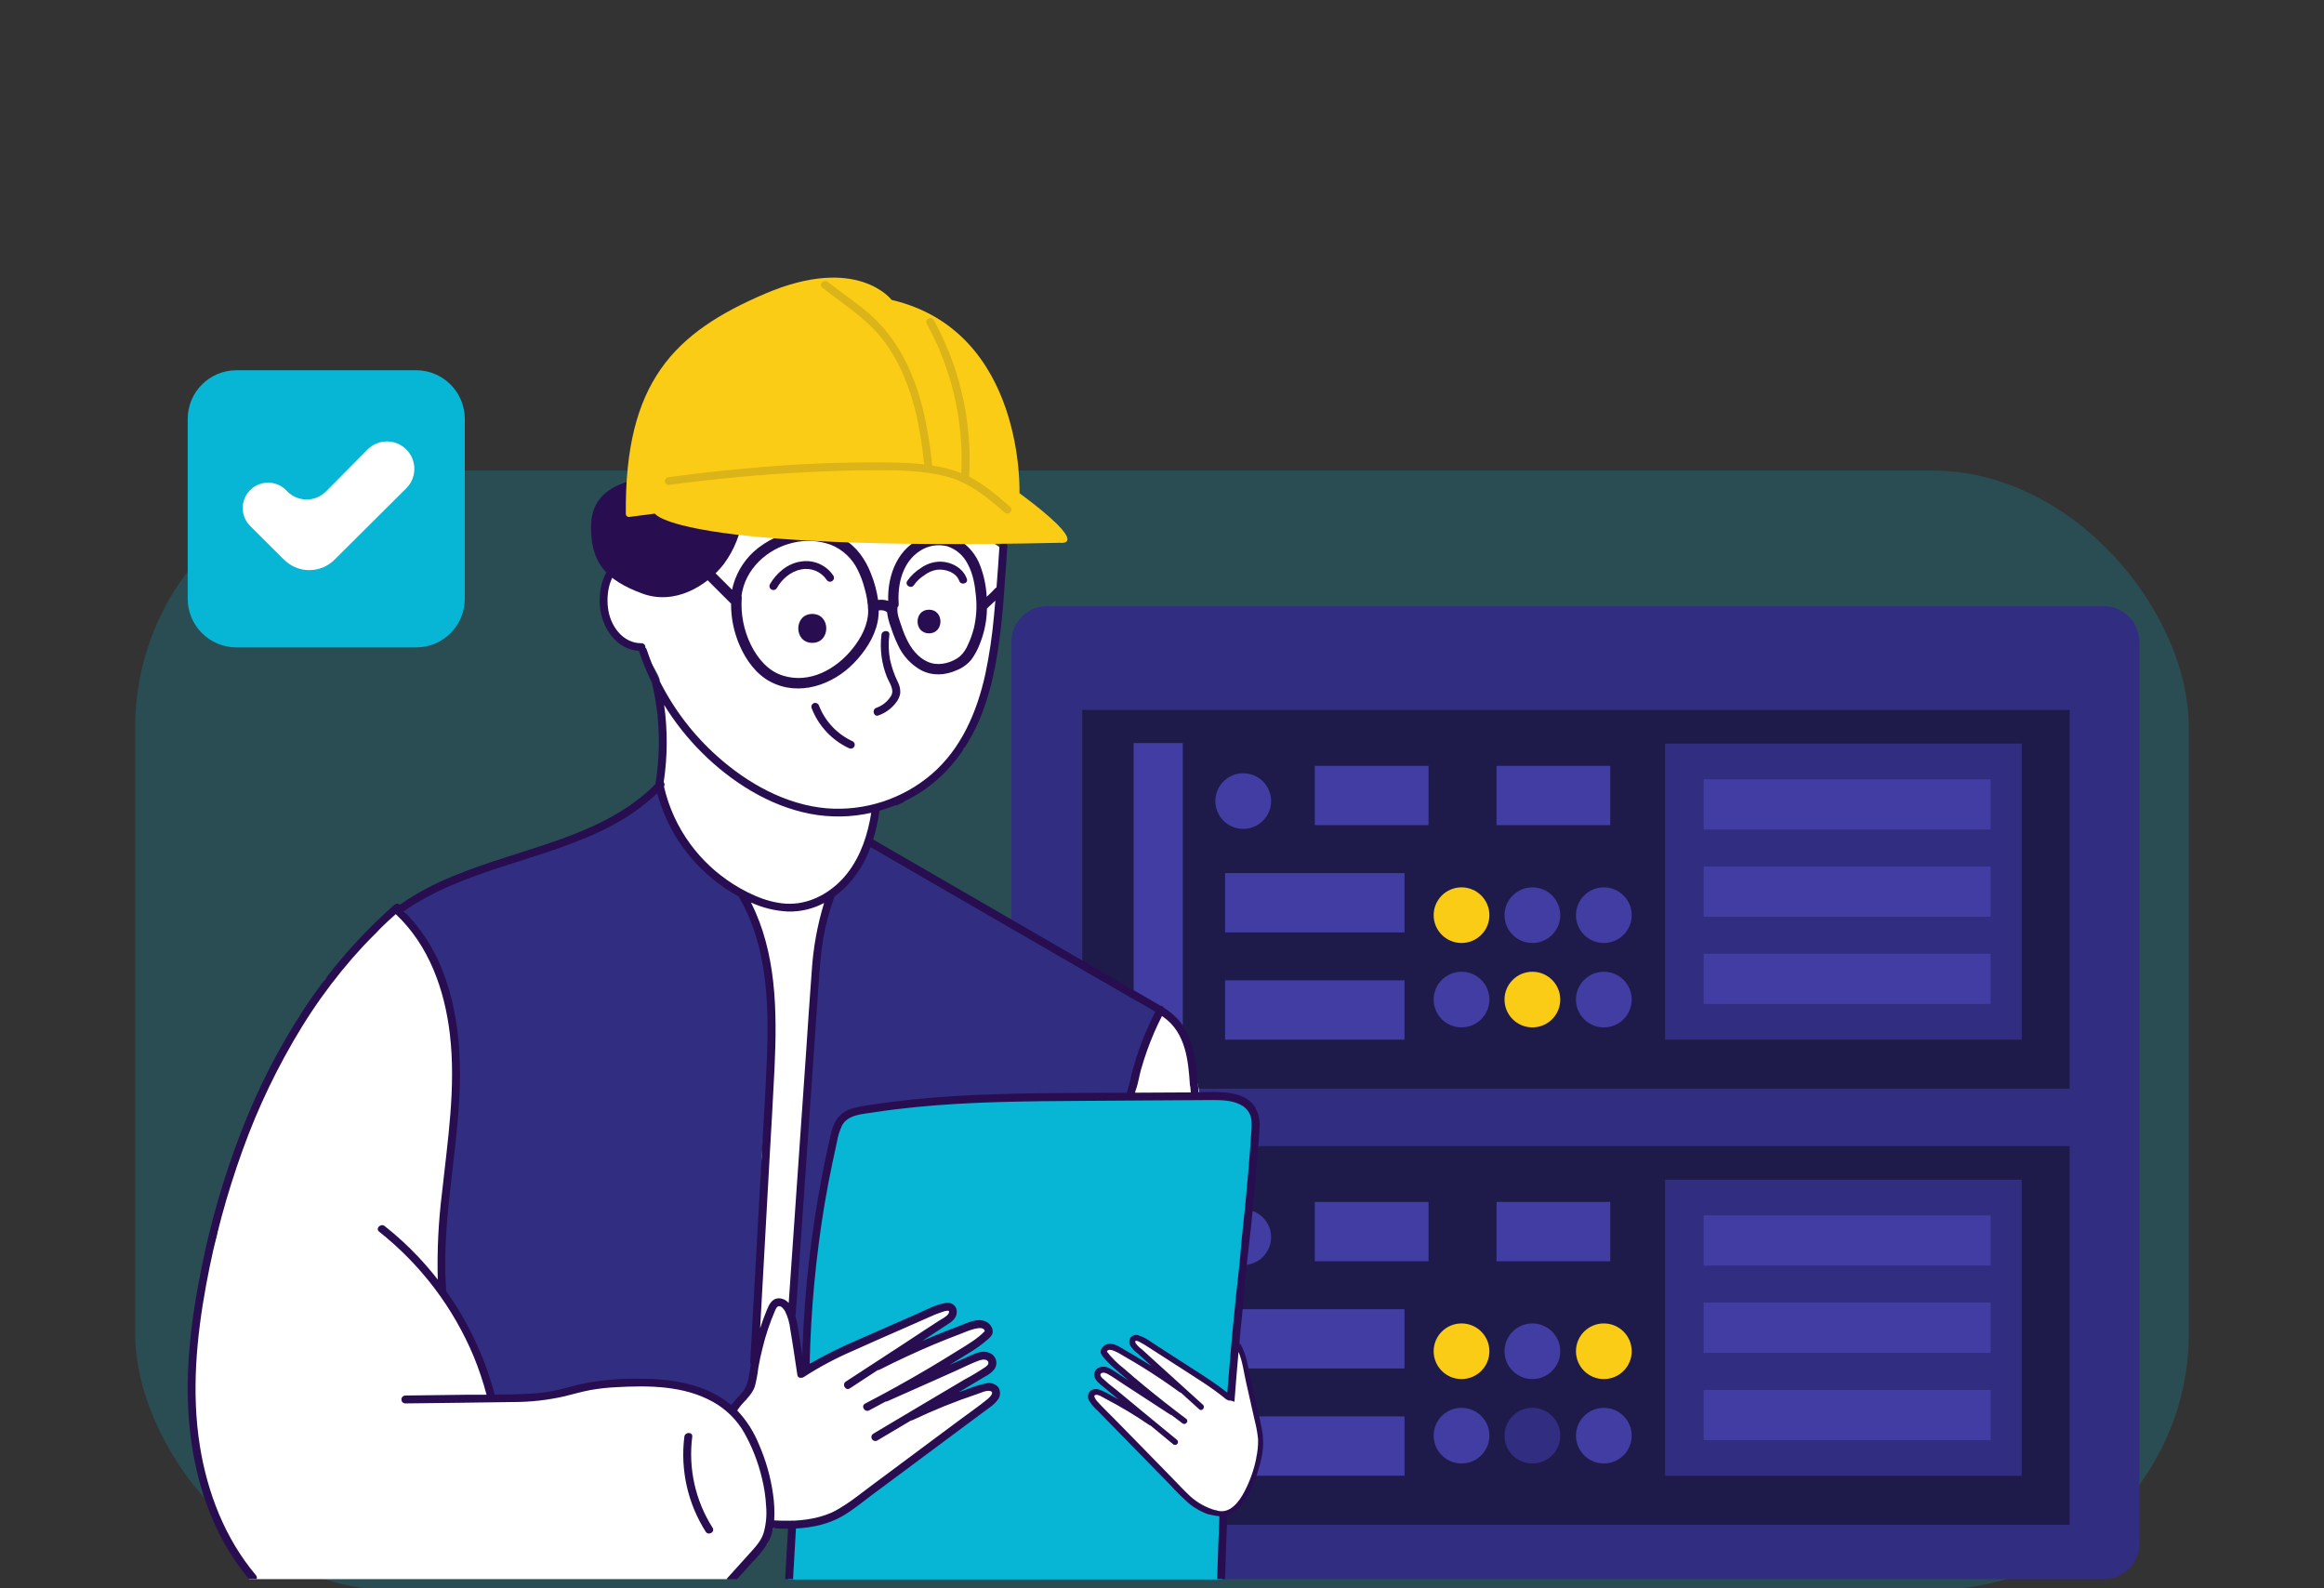
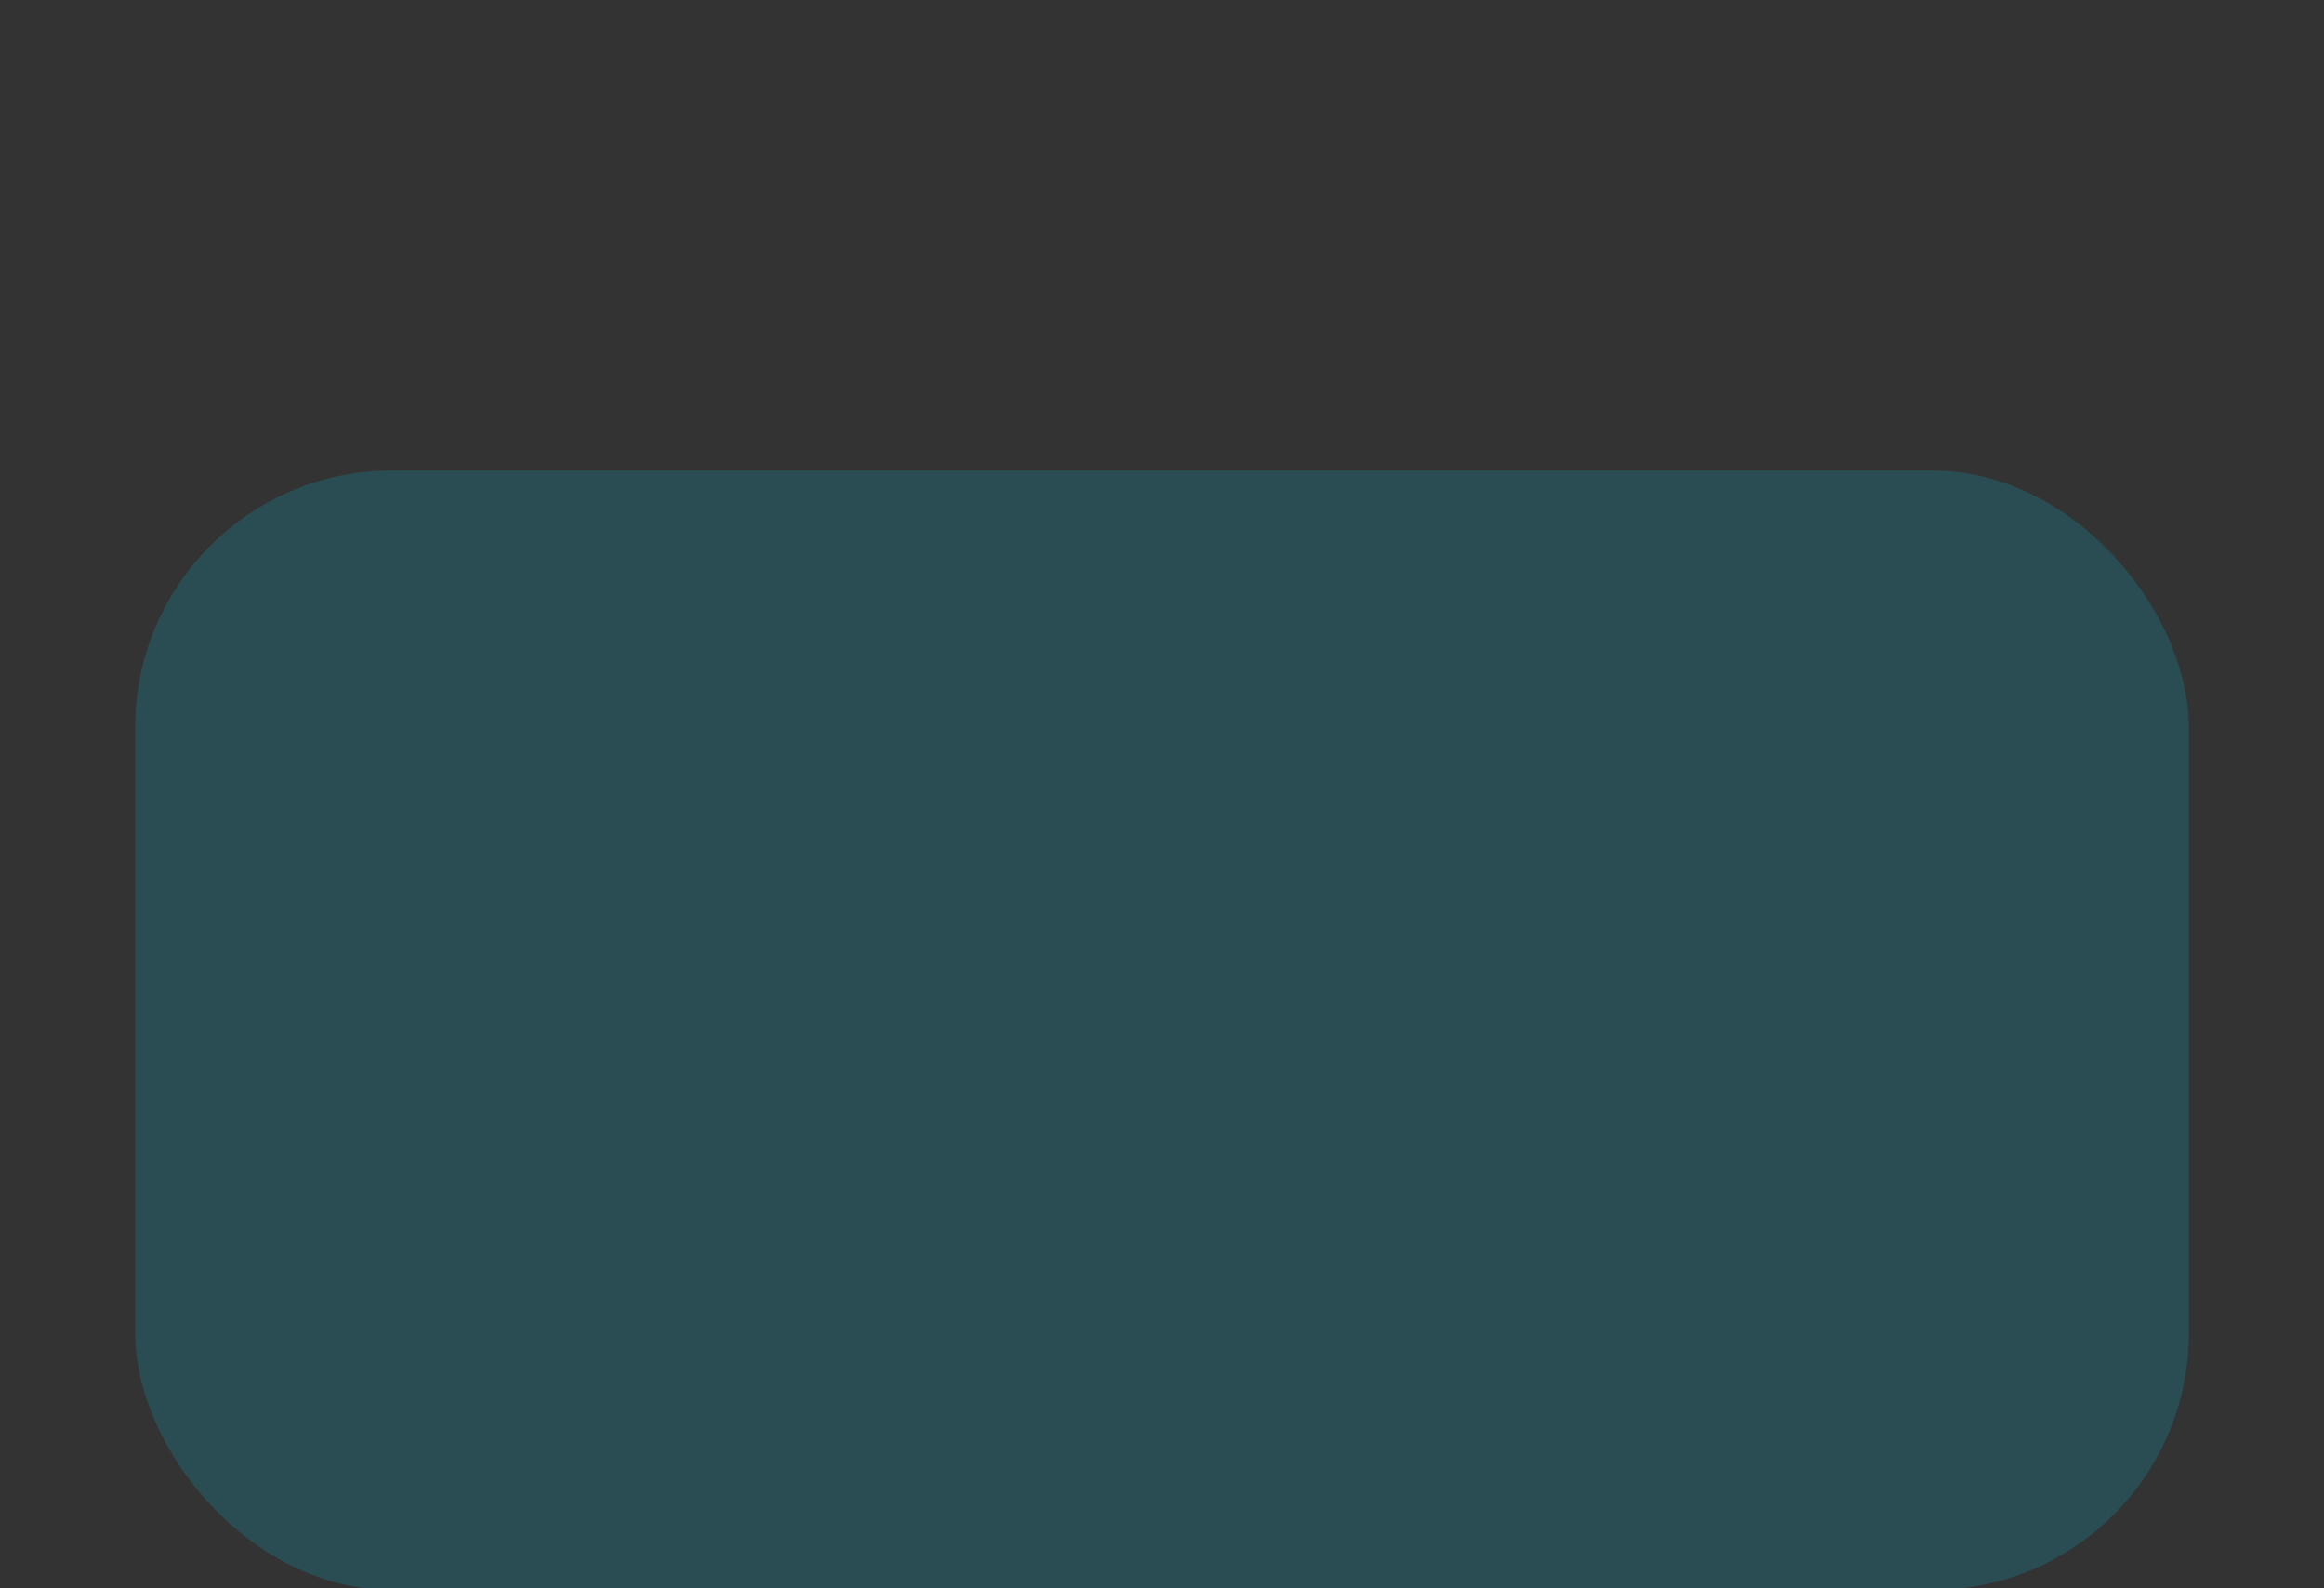
<svg xmlns="http://www.w3.org/2000/svg" width="240" height="164" viewBox="0 0 240 164" fill="none">
  <rect x="0" y="0" width="240" height="164" fill="#333333" stroke="none" />
  <rect x="13.961" y="48.585" width="212.079" height="115.583" rx="26.51" fill="#06B6D4" fill-opacity="0.2" />
  <g clip-path="url(#clip0_765_706)">
    <path d="M217.249 62.586H108.135C106.095 62.586 104.442 64.239 104.442 66.278V159.362C104.442 161.401 106.095 163.054 108.135 163.054H217.249C219.288 163.054 220.941 161.401 220.941 159.362V66.278C220.941 64.239 219.288 62.586 217.249 62.586Z" fill="#312E81" />
    <path d="M213.74 73.305H111.76V112.412H213.74V73.305Z" fill="#1E1B4B" />
    <path d="M122.147 76.723H117.071V108.999H122.147V76.723Z" fill="#413DA2" />
    <path d="M145.045 90.151H126.514V96.277H145.045V90.151Z" fill="#413DA2" />
-     <path d="M208.783 76.78H171.956V107.349H208.783V76.78Z" fill="#312E81" />
    <path d="M145.045 101.224H126.514V107.349H145.045V101.224Z" fill="#413DA2" />
    <path d="M147.524 79.077H135.78V85.202H147.524V79.077Z" fill="#413DA2" />
    <path d="M166.292 79.077H154.548V85.202H166.292V79.077Z" fill="#413DA2" />
    <path d="M128.388 85.587C129.978 85.587 131.267 84.301 131.267 82.715C131.267 81.128 129.978 79.842 128.388 79.842C126.799 79.842 125.51 81.128 125.51 82.715C125.51 84.301 126.799 85.587 128.388 85.587Z" fill="#413DA2" />
    <path d="M158.251 97.368C159.84 97.368 161.129 96.082 161.129 94.495C161.129 92.909 159.84 91.623 158.251 91.623C156.661 91.623 155.372 92.909 155.372 94.495C155.372 96.082 156.661 97.368 158.251 97.368Z" fill="#413DA2" />
    <path d="M158.251 106.083C159.84 106.083 161.129 104.797 161.129 103.211C161.129 101.624 159.84 100.338 158.251 100.338C156.661 100.338 155.372 101.624 155.372 103.211C155.372 104.797 156.661 106.083 158.251 106.083Z" fill="#FACC15" />
    <path d="M150.932 106.083C152.522 106.083 153.811 104.797 153.811 103.211C153.811 101.624 152.522 100.338 150.932 100.338C149.343 100.338 148.054 101.624 148.054 103.211C148.054 104.797 149.343 106.083 150.932 106.083Z" fill="#413DA2" />
    <path d="M150.932 97.368C152.522 97.368 153.811 96.082 153.811 94.495C153.811 92.909 152.522 91.623 150.932 91.623C149.343 91.623 148.054 92.909 148.054 94.495C148.054 96.082 149.343 97.368 150.932 97.368Z" fill="#FACC15" />
    <path d="M165.629 106.083C167.218 106.083 168.507 104.797 168.507 103.211C168.507 101.624 167.218 100.338 165.629 100.338C164.039 100.338 162.75 101.624 162.75 103.211C162.75 104.797 164.039 106.083 165.629 106.083Z" fill="#413DA2" />
    <path d="M165.629 97.368C167.218 97.368 168.507 96.082 168.507 94.495C168.507 92.909 167.218 91.623 165.629 91.623C164.039 91.623 162.75 92.909 162.75 94.495C162.75 96.082 164.039 97.368 165.629 97.368Z" fill="#413DA2" />
    <path d="M205.568 80.461H175.942V85.644H205.568V80.461Z" fill="#413DA2" />
    <path d="M205.568 89.473H175.942V94.656H205.568V89.473Z" fill="#413DA2" />
    <path d="M205.568 98.484H175.942V103.667H205.568V98.484Z" fill="#413DA2" />
    <path d="M213.74 118.334H111.76V157.442H213.74V118.334Z" fill="#1E1B4B" />
    <path d="M122.147 121.749H117.071V154.026H122.147V121.749Z" fill="#ECE186" />
    <path d="M145.045 135.178H126.514V141.303H145.045V135.178Z" fill="#413DA2" />
    <path d="M208.783 121.809H171.956V152.378H208.783V121.809Z" fill="#312E81" />
    <path d="M145.047 146.249H126.515V152.374H145.047V146.249Z" fill="#413DA2" />
    <path d="M147.524 124.106H135.78V130.232H147.524V124.106Z" fill="#413DA2" />
-     <path d="M166.292 124.106H154.548V130.232H166.292V124.106Z" fill="#413DA2" />
    <path d="M128.388 130.617C129.978 130.617 131.266 129.331 131.266 127.744C131.266 126.158 129.978 124.872 128.388 124.872C126.798 124.872 125.51 126.158 125.51 127.744C125.51 129.331 126.798 130.617 128.388 130.617Z" fill="#413DA2" />
    <path d="M158.251 142.395C159.84 142.395 161.129 141.109 161.129 139.522C161.129 137.936 159.84 136.65 158.251 136.65C156.661 136.65 155.372 137.936 155.372 139.522C155.372 141.109 156.661 142.395 158.251 142.395Z" fill="#413DA2" />
    <path d="M158.252 151.109C159.841 151.109 161.13 149.823 161.13 148.237C161.13 146.65 159.841 145.364 158.252 145.364C156.662 145.364 155.374 146.65 155.374 148.237C155.374 149.823 156.662 151.109 158.252 151.109Z" fill="#312E81" />
    <path d="M150.934 151.109C152.523 151.109 153.812 149.823 153.812 148.237C153.812 146.65 152.523 145.364 150.934 145.364C149.344 145.364 148.055 146.65 148.055 148.237C148.055 149.823 149.344 151.109 150.934 151.109Z" fill="#413DA2" />
    <path d="M150.932 142.395C152.522 142.395 153.811 141.109 153.811 139.522C153.811 137.936 152.522 136.65 150.932 136.65C149.343 136.65 148.054 137.936 148.054 139.522C148.054 141.109 149.343 142.395 150.932 142.395Z" fill="#FACC15" />
    <path d="M165.63 151.109C167.219 151.109 168.508 149.823 168.508 148.237C168.508 146.65 167.219 145.364 165.63 145.364C164.04 145.364 162.751 146.65 162.751 148.237C162.751 149.823 164.04 151.109 165.63 151.109Z" fill="#413DA2" />
    <path d="M165.629 142.395C167.218 142.395 168.507 141.109 168.507 139.522C168.507 137.936 167.218 136.65 165.629 136.65C164.039 136.65 162.75 137.936 162.75 139.522C162.75 141.109 164.039 142.395 165.629 142.395Z" fill="#FACC15" />
    <path d="M205.568 125.491H175.942V130.674H205.568V125.491Z" fill="#413DA2" />
    <path d="M205.568 134.502H175.942V139.685H205.568V134.502Z" fill="#413DA2" />
    <path d="M205.568 143.514H175.942V148.697H205.568V143.514Z" fill="#413DA2" />
    <path d="M68.505 81.287L63.679 84.976L50.37 89.991L44.105 91.704L41.722 94.088L44.532 98.633L46.429 104.147L47.209 109.216L47.043 115.51L45.925 125.48L45.479 132.718L48.439 138.064L50.447 143.578L50.836 144.246H56.976L60.882 143.079L66.857 142.37L70.984 143.413L74.218 144.58L75.725 145.416L76.629 143.809L77.79 142.243L78.07 138.623L78.459 131.437L79.743 104.538L78.682 97.243L76.843 92.676L75.614 91.783L70.76 87.273L68.502 82.65L68.505 81.287Z" fill="#312E81" />
    <path d="M89.733 86.939L87.249 91.061L85.519 92.731L84.235 100.194L83.707 109.097L83.119 115.448L81.892 135.113L82.254 138.678L82.981 141.018L83.372 140.404L84.376 127.315L85.812 119.352L86.732 115.182L90.426 114.014L103.18 113.352L116.741 113.338L118.338 107.767L119.644 104.148L89.733 86.939Z" fill="#312E81" />
    <path d="M129.721 114.494V118.07L128.824 125.401C128.824 125.401 128.377 127.736 128.184 129.237L128.405 129.634L127.066 144.129L119.642 139.242L117.629 137.901L116.938 138.308V139.001L119.639 141.444C119.558 141.412 118.279 140.871 118.244 140.871C118.208 140.871 115.714 139.305 115.714 139.305L114.824 139.077L114.081 139.242L113.964 139.785L115.379 141.045L117.471 142.946C117.266 142.973 117.057 142.966 116.854 142.924C116.674 142.851 114.593 141.691 114.593 141.691C114.593 141.691 113.924 141.327 113.798 141.368C113.673 141.409 113.254 142.014 113.254 142.014L114.027 142.851L116.628 145.335C116.511 145.275 114.623 144.333 114.582 144.303C114.541 144.273 113.181 143.801 113.181 143.801C113.045 143.859 112.915 143.929 112.792 144.01C112.773 144.051 112.656 144.553 112.773 144.689C112.89 144.824 117.708 149.657 117.708 149.657L122.226 154.305C122.226 154.305 124.71 156.043 124.795 156.081C124.879 156.119 126.217 156.507 126.217 156.507V163.089H81.395L81.523 161.731L81.893 157.83L84.096 157.064L87.723 155.693L101.954 144.944L102.791 143.497L102.457 142.878L98.996 144.235H98.104L98.327 143.714L102.457 141.023L102.386 140.209L101.633 140.111C101.633 140.111 99.889 140.695 99.848 140.695C99.807 140.695 97.712 141.585 97.712 141.585C97.712 141.585 97.35 141.224 97.462 141.042C97.574 140.86 98.64 139.552 98.754 139.587C98.869 139.622 99.415 139.622 100.251 138.995C101.086 138.368 101.913 137.784 101.913 137.716C101.913 137.648 101.785 136.951 101.785 136.951L101.116 136.742L98.689 137.271C98.331 137.538 97.916 137.718 97.476 137.798C96.589 138.069 95.718 138.39 94.867 138.759V138.411L96.945 136.742L97.993 136.044L98.439 135.308C98.439 135.308 98.311 134.855 97.963 134.879C97.365 135.011 96.778 135.187 96.205 135.403L92.802 136.894L83.204 141.393L84.083 130.823L85.127 122.721L86.216 116.789L87.472 114.951L97.19 113.351L115.774 113.169H127.325L129.721 114.494Z" fill="#06B6D4" />
    <path d="M25.707 163.054H75.091L79.254 159.394L79.833 157.8L84.542 157.043L93.52 151.612L101.499 145.43L102.448 144.059L102.783 143.481H101.499L98.409 144.043L98.702 143.247L101.254 142.08L102.125 141.284L102.029 139.927L100.669 140L96.703 142.007C96.703 142.007 96.64 140.961 96.904 140.869C97.168 140.777 99.184 139.636 99.184 139.636C99.184 139.636 100.68 138.789 100.879 138.653C101.077 138.518 101.57 138.195 101.695 137.964C101.801 137.728 101.871 137.479 101.904 137.223C101.904 137.138 101.79 136.815 101.676 136.815C101.562 136.815 100.044 136.921 100.044 136.921C100.044 136.921 96.727 137.975 96.676 138.007C96.624 138.04 94.227 139.05 94.322 138.884C94.705 138.371 95.136 137.895 95.609 137.464C95.808 137.358 97.69 136.525 97.69 136.525C97.69 136.525 98.569 135.479 98.466 135.355C98.362 135.23 98.139 135.01 98.047 135.021C97.954 135.032 96.352 135.439 96.194 135.52C96.036 135.602 88.367 138.914 88.367 138.914L83.805 141.14C83.805 141.14 82.79 141.14 82.79 140.804C82.79 140.467 81.898 135.792 81.898 135.792L84.251 101.112L85.13 94.178L85.799 92.465C85.799 92.465 88.171 90.293 88.56 89.459C88.95 88.626 90.31 86.674 90.217 86.06C90.125 85.446 89.752 83.554 90.217 83.443C90.682 83.331 95.258 81.292 95.258 81.292L99.548 77.304C99.548 77.304 101.676 71.518 101.787 71.073C101.899 70.627 103.041 63.397 103.041 63.397C103.041 63.397 103.265 59.306 103.572 58.931C103.879 58.556 103.939 57.085 103.572 56.759C103.205 56.433 98.202 53.083 96.771 52.914C95.34 52.746 85.617 51.467 85.617 51.467C85.617 51.467 67.039 53.153 65.972 55.309C64.906 57.465 62.809 59.3 62.809 59.3L62.444 63.397C62.444 63.397 63.951 66.484 64.174 66.384C64.397 66.283 66.016 66.84 66.185 66.951C66.353 67.063 68.249 69.851 68.111 70.266C67.972 70.682 67.839 73.419 67.866 73.584C67.893 73.75 68.502 75.832 68.502 75.832C68.502 75.832 68.657 79.174 68.502 79.424C68.347 79.674 68.263 82.099 68.263 82.099L70.76 87.265L75.083 91.485L76.634 92.362L78.182 95.158L79.52 101.424L79.743 107.251L78.655 119.504C78.655 119.504 78.424 129.007 78.424 129.496C78.424 129.984 78.299 137.858 78.299 138.314C78.299 138.77 77.921 141.442 77.921 141.442L77.058 144.504L75.717 145.417L71.811 143.579L68.799 142.702L63.774 142.786C63.774 142.786 59.34 143.329 59.171 143.454C59.003 143.579 52.977 144.415 52.977 144.415L50.55 144.206L48.717 139.123L45.283 132.718L45.773 132.064L45.716 125.157L46.834 117.082L47.106 107.273L45.71 101.376C45.71 101.376 44.595 98.593 44.372 98.202C44.149 97.811 41.73 94.102 41.73 94.102L40.8 94.026L38.798 96.369L33.577 101.112L29.632 107.878L25.707 116.067L23.326 122.227L22.377 127.638L20.981 132.162L19.809 139.791V147.589L21.762 155.107L23.549 159.006L25.78 162.855L25.707 163.054Z" fill="white" />
    <path d="M127.659 138.816L128.581 140.655L129.732 145.987L130.143 149.288L129.928 151.189L128.747 153.744L127.659 155.777C127.659 155.777 126.182 156.459 126.043 156.459C125.904 156.459 122.681 154.968 122.681 154.968L118.48 150.317C118.48 150.317 113.962 145.702 113.877 145.639C113.793 145.577 112.718 144.401 112.718 144.282C112.797 144.041 112.896 143.808 113.015 143.584C113.527 143.771 114.029 143.985 114.519 144.225C114.601 144.323 116.666 145.582 116.666 145.582L115.822 144.282C115.822 144.282 114.008 142.653 113.967 142.609C113.926 142.566 113.183 141.928 113.339 141.732C113.494 141.537 114.155 141.371 114.155 141.371C114.571 141.597 114.963 141.862 115.327 142.164C115.58 142.436 117.517 143.432 117.517 143.432L118.118 143.459L115.942 141.496C115.942 141.496 114.476 139.992 114.337 139.867C114.192 139.694 114.07 139.502 113.975 139.297C113.975 139.297 113.975 138.936 114.476 139.074C115.028 139.274 115.569 139.506 116.094 139.769C116.094 139.769 119.122 141.762 119.359 141.803C119.596 141.844 120.657 142.026 120.406 141.803C120.156 141.58 119.024 140.424 118.703 140.201C118.382 139.979 117.561 139.56 117.392 139.283C117.223 139.007 116.891 138.526 116.932 138.439C116.973 138.352 116.891 138.347 117.098 138.314C117.305 138.282 117.852 138.474 118.333 138.67C118.815 138.865 122.36 141.162 122.36 141.162L127.172 144.225L127.534 139.756L127.659 138.816Z" fill="white" />
    <path d="M120.26 104.272C120.26 104.272 121.416 105.901 121.584 106.07C121.753 106.238 122.001 106.32 122.629 108.074C123.082 109.432 123.455 110.817 123.744 112.219C123.744 112.219 124.017 113.213 123.701 113.17C123.385 113.126 116.603 113.17 116.603 113.17L118.82 106.111L120.26 104.272Z" fill="white" />
    <path d="M73.588 157.744C71.813 154.953 71.07 151.63 71.488 148.35C71.553 147.832 70.737 147.834 70.672 148.35C70.246 151.779 71.028 155.249 72.883 158.165C73.164 158.594 73.871 158.187 73.588 157.744Z" fill="#280E51" />
    <path d="M87.668 77.252C87.761 77.299 87.868 77.311 87.968 77.284C88.069 77.257 88.156 77.193 88.212 77.105C88.267 77.012 88.282 76.902 88.255 76.797C88.228 76.693 88.161 76.604 88.068 76.549C86.473 75.821 85.224 74.504 84.583 72.875C84.551 72.773 84.482 72.686 84.388 72.633C84.294 72.58 84.184 72.565 84.08 72.59C83.978 72.622 83.892 72.692 83.842 72.786C83.791 72.88 83.779 72.99 83.808 73.093C84.505 74.926 85.889 76.418 87.668 77.252Z" fill="#280E51" />
    <path d="M90.495 73.09C90.005 73.266 90.223 74.054 90.71 73.874C91.419 73.625 92.041 73.178 92.503 72.585C92.743 72.301 92.903 71.959 92.968 71.594C92.997 71.184 92.909 70.775 92.715 70.413C92.354 69.676 92.085 68.898 91.912 68.097C91.758 67.255 91.735 66.394 91.844 65.545C91.907 65.026 91.091 65.031 91.028 65.545C90.849 67.004 91.036 68.484 91.572 69.853C91.809 70.451 92.388 71.181 92.037 71.825C91.688 72.413 91.142 72.861 90.495 73.09Z" fill="#280E51" />
    <path d="M96.855 58.003C96.229 58.054 95.628 58.273 95.117 58.638C94.551 58.987 94.063 59.45 93.683 59.996C93.411 60.441 94.113 60.851 94.388 60.406C94.673 60.003 95.036 59.66 95.454 59.398C95.837 59.099 96.29 58.902 96.771 58.828C97.628 58.728 98.749 59.1 99.062 59.982C99.236 60.474 100.025 60.254 99.848 59.765C99.421 58.568 98.082 57.913 96.855 58.003Z" fill="#280E51" />
    <path d="M82.722 57.978C81.34 58.171 80.195 59.148 79.51 60.324C79.46 60.417 79.448 60.525 79.477 60.627C79.505 60.728 79.572 60.815 79.664 60.868C79.755 60.921 79.863 60.937 79.966 60.912C80.069 60.887 80.158 60.823 80.214 60.734C80.758 59.786 81.656 58.988 82.766 58.79C83.259 58.694 83.77 58.746 84.234 58.94C84.697 59.133 85.093 59.459 85.372 59.876C85.429 59.965 85.517 60.029 85.62 60.054C85.723 60.079 85.831 60.063 85.922 60.01C86.014 59.957 86.081 59.87 86.11 59.769C86.138 59.667 86.127 59.559 86.077 59.466C85.722 58.92 85.216 58.489 84.621 58.225C84.025 57.961 83.366 57.875 82.722 57.978Z" fill="#280E51" />
-     <path d="M95.938 62.952C94.363 62.952 94.36 65.395 95.938 65.395C97.516 65.395 97.516 62.952 95.938 62.952Z" fill="#280E51" />
+     <path d="M95.938 62.952C97.516 65.395 97.516 62.952 95.938 62.952Z" fill="#280E51" />
    <path d="M83.884 63.392C81.958 63.392 81.955 66.378 83.884 66.378C85.813 66.378 85.813 63.392 83.884 63.392Z" fill="#280E51" />
    <path d="M130.339 147.711C130.067 146.261 129.71 144.822 129.395 143.383C129.213 142.568 129.032 141.754 128.851 140.939C128.723 140.22 128.49 139.524 128.16 138.873C128.143 138.84 128.12 138.811 128.091 138.788C128.061 138.765 128.027 138.75 127.991 138.743C128.029 138.308 128.064 137.877 128.105 137.442C128.146 137.008 128.189 136.609 128.23 136.193L128.815 129.995C129.087 127.679 129.34 125.363 129.552 123.042C129.69 121.548 129.815 120.053 129.928 118.556C129.982 117.826 130.058 117.093 130.075 116.362C130.121 115.717 129.997 115.071 129.713 114.489C128.638 112.488 125.727 112.746 123.785 112.776C123.761 112.491 123.733 112.206 123.709 111.918C123.704 111.863 123.692 111.809 123.674 111.758C123.527 109.556 123.274 107.202 121.821 105.44C121.36 104.909 120.82 104.451 120.221 104.082C120.184 104.012 120.129 103.953 120.062 103.911C119.994 103.868 119.917 103.844 119.838 103.841C119.43 103.594 119.022 103.36 118.603 103.124L114.723 100.881C109.464 97.833 104.195 94.786 98.917 91.74L90.171 86.679C90.454 85.764 90.664 84.829 90.799 83.882C90.81 83.828 90.81 83.773 90.799 83.719C91.4 83.553 91.99 83.35 92.565 83.111C92.565 83.141 92.565 83.168 92.565 83.195C92.817 83.052 93.079 82.928 93.349 82.823C93.35 82.813 93.35 82.803 93.349 82.793C93.35 82.784 93.35 82.775 93.349 82.766C94.047 82.432 94.719 82.045 95.359 81.61C98.847 79.245 100.974 75.579 102.106 71.591C103.33 67.288 103.588 62.734 103.904 58.287C103.947 57.663 103.991 57.038 104.029 56.417C104.064 55.893 103.248 55.895 103.213 56.417C103.122 57.832 103.022 59.246 102.911 60.657C102.86 60.677 102.815 60.708 102.778 60.747C102.506 61.051 102.198 61.339 101.896 61.621C101.842 60.534 101.62 59.462 101.238 58.442C100.826 57.31 100.039 56.352 99.007 55.727C98.47 55.436 97.877 55.262 97.268 55.215C96.658 55.169 96.046 55.25 95.47 55.455C92.75 56.427 91.632 59.349 91.724 62.042C91.389 61.929 91.032 61.897 90.682 61.947C90.546 61.016 90.299 60.105 89.948 59.232C89.382 57.779 88.487 56.463 87.113 55.664C85.76 54.91 84.2 54.609 82.662 54.804C80.86 55.001 79.166 55.761 77.823 56.976C76.694 58.021 75.917 59.39 75.6 60.894L71.345 56.647C70.85 56.151 70.08 56.919 70.576 57.413L75.426 62.259C75.448 62.281 75.471 62.3 75.497 62.316C75.486 63.832 75.799 65.332 76.416 66.718C77.067 68.189 78.1 69.623 79.553 70.388C82.51 71.947 85.995 70.728 88.191 68.455C89.306 67.301 90.291 65.841 90.623 64.249C90.703 63.852 90.744 63.447 90.745 63.041C90.768 63.034 90.792 63.027 90.816 63.022C91.026 62.991 91.241 63.019 91.436 63.104C91.493 63.132 91.549 63.163 91.602 63.199C91.671 63.733 91.805 64.257 91.999 64.76C92.197 65.386 92.439 65.998 92.723 66.59C93.22 67.69 94.056 68.603 95.109 69.196C96.311 69.818 97.601 69.739 98.817 69.196C99.397 68.964 99.91 68.591 100.31 68.11C100.682 67.601 100.981 67.043 101.2 66.451C101.661 65.299 101.906 64.071 101.923 62.83L102.791 62.015C102.748 62.529 102.701 63.042 102.652 63.554C102.474 65.591 102.173 67.616 101.752 69.617C100.895 73.502 99.279 77.306 96.197 79.951C93.204 82.501 89.32 83.764 85.397 83.464C81.158 83.106 77.203 80.885 74.082 78.096C71.607 75.89 69.575 73.232 68.097 70.266L68.081 70.16C68.062 70.075 68.014 69.998 67.945 69.943C67.716 69.462 67.499 68.974 67.3 68.477C67.101 67.98 66.941 67.537 66.78 67.06C66.756 66.982 66.709 66.914 66.644 66.864C66.653 66.809 66.649 66.752 66.633 66.698C66.617 66.644 66.59 66.594 66.553 66.552C66.516 66.51 66.47 66.476 66.419 66.453C66.367 66.43 66.312 66.418 66.255 66.419C64.261 66.419 62.991 64.562 62.784 62.754C62.575 61.024 63.037 58.562 65.107 58.257C65.624 58.181 65.407 57.397 64.89 57.473C62.406 57.837 61.715 60.769 61.984 62.868C62.254 64.966 63.723 67.06 65.981 67.212C65.981 67.231 65.981 67.252 65.994 67.271C66.365 68.373 66.809 69.448 67.322 70.492C68.129 73.889 68.256 77.413 67.697 80.86C67.693 80.891 67.693 80.922 67.697 80.953C65.028 83.668 61.568 85.324 58.029 86.605C54.28 87.963 50.411 88.959 46.722 90.493C44.808 91.267 42.983 92.247 41.282 93.415C41.206 93.349 41.109 93.313 41.009 93.313C40.909 93.313 40.813 93.349 40.737 93.415C37.154 96.57 34.012 100.192 31.395 104.183C28.769 108.198 26.58 112.483 24.866 116.962C23.137 121.446 21.789 126.067 20.837 130.777C19.686 136.408 18.979 142.188 19.635 147.911C20.198 152.834 21.779 157.729 24.706 161.758C25.024 162.198 25.361 162.624 25.707 163.043H26.504C26.528 162.975 26.534 162.902 26.52 162.831C26.506 162.76 26.473 162.694 26.425 162.641C23.242 158.869 21.411 154.132 20.641 149.299C19.763 143.79 20.282 138.129 21.289 132.666C22.158 127.935 23.418 123.284 25.054 118.76C26.654 114.306 28.712 110.03 31.194 105.999C33.65 102.014 36.619 98.367 40.025 95.152C40.297 94.894 40.588 94.642 40.871 94.389C44.296 97.612 45.92 102.198 46.459 106.789C47.103 112.271 46.227 117.747 45.642 123.194C45.275 126.155 45.129 129.14 45.207 132.123C44.578 131.314 43.912 130.537 43.21 129.791C42.13 128.643 40.966 127.575 39.728 126.598C39.32 126.278 38.738 126.848 39.151 127.174C43.452 130.579 46.816 135.018 48.926 140.076C49.451 141.357 49.892 142.671 50.245 144.01C49.65 144.01 49.057 144.01 48.461 144.01L41.861 144.094C41.753 144.094 41.649 144.137 41.572 144.213C41.496 144.29 41.453 144.393 41.453 144.501C41.453 144.609 41.496 144.713 41.572 144.789C41.649 144.866 41.753 144.909 41.861 144.909C45.58 144.86 49.301 144.83 53.015 144.767C54.798 144.768 56.576 144.568 58.314 144.17C59.199 143.95 60.077 143.695 60.975 143.527C61.855 143.372 62.743 143.274 63.636 143.233C66.993 143.049 70.619 143.06 73.633 144.754C74.973 145.497 76.085 146.592 76.846 147.92C77.681 149.403 78.302 150.997 78.691 152.655C78.924 153.597 79.067 154.558 79.118 155.527C79.201 156.469 79.109 157.418 78.846 158.326C78.541 159.233 77.836 159.923 77.213 160.615L75.089 162.969C75.064 162.993 75.043 163.022 75.029 163.053H76.117L77.665 161.34C78.26 160.746 78.794 160.094 79.259 159.393C79.542 158.899 79.738 158.36 79.839 157.8C80.342 157.835 80.859 157.851 81.378 157.849C81.281 159.583 81.182 161.318 81.082 163.053H81.898C81.996 161.31 82.096 159.567 82.197 157.824C83.865 157.735 85.53 157.387 86.95 156.573C88.065 155.932 89.072 155.087 90.1 154.322L93.365 151.897L99.981 146.975L101.6 145.772C102.076 145.416 102.62 145.088 102.982 144.607C103.143 144.428 103.243 144.202 103.267 143.963C103.292 143.723 103.239 143.482 103.118 143.274C102.976 143.091 102.786 142.952 102.568 142.873C102.35 142.794 102.114 142.779 101.888 142.829C101.242 142.954 100.61 143.145 100.003 143.399C99.671 143.513 99.339 143.633 99.007 143.755L100.639 142.783L101.806 142.09C102.139 141.92 102.434 141.684 102.674 141.398C102.779 141.258 102.85 141.095 102.88 140.923C102.91 140.75 102.899 140.573 102.848 140.406C102.796 140.239 102.706 140.086 102.584 139.96C102.462 139.834 102.312 139.739 102.146 139.682C101.36 139.354 100.539 139.834 99.831 140.149L98.06 140.942C98.67 140.57 99.276 140.198 99.878 139.818C100.66 139.366 101.396 138.838 102.076 138.243C102.37 137.972 102.601 137.714 102.497 137.279C102.448 137.096 102.358 136.926 102.234 136.782C102.11 136.637 101.956 136.523 101.782 136.446C100.922 136.044 99.878 136.611 99.061 136.915C98.169 137.249 97.285 137.602 96.404 137.966L95.231 138.468L96.2 137.833L97.44 137.019C97.845 136.747 98.341 136.503 98.613 136.085C98.722 135.928 98.789 135.745 98.805 135.554C98.822 135.363 98.787 135.172 98.705 134.999C98.598 134.815 98.434 134.671 98.238 134.589C98.041 134.507 97.823 134.492 97.617 134.545C96.627 134.7 95.674 135.235 94.769 135.631L88.784 138.262C87.011 139.008 85.284 139.86 83.615 140.814C83.734 135.27 84.252 129.742 85.165 124.271C85.408 122.841 85.68 121.414 85.981 119.99C86.123 119.303 86.273 118.613 86.428 117.926C86.526 117.322 86.709 116.734 86.972 116.181C87.595 115.065 89.148 115.027 90.258 114.853C91.694 114.63 93.134 114.454 94.581 114.31C100.34 113.74 106.135 113.707 111.918 113.669L120.757 113.612C122.232 113.612 123.703 113.59 125.178 113.585C126.152 113.585 127.229 113.604 128.113 114.066C128.517 114.26 128.844 114.583 129.044 114.983C129.316 115.553 129.27 116.221 129.231 116.835C129.136 118.304 129.017 119.77 128.891 121.236C128.701 123.464 128.482 125.69 128.236 127.912L128.015 130.41C127.511 134.863 127.088 139.325 126.745 143.795C125.76 143.019 124.713 142.324 123.657 141.645L119.576 139.02C118.959 138.623 118.322 138.118 117.612 137.89C117.468 137.828 117.307 137.815 117.155 137.852C117.002 137.889 116.866 137.975 116.766 138.097C116.685 138.215 116.637 138.353 116.627 138.496C116.616 138.639 116.644 138.782 116.706 138.911C116.901 139.23 117.157 139.507 117.46 139.726L118.276 140.467L118.913 141.042C118.641 140.874 118.369 140.706 118.097 140.54C117.493 140.168 116.883 139.81 116.268 139.454C115.724 139.139 115.012 138.599 114.334 138.794C114.196 138.832 114.068 138.901 113.96 138.995C113.853 139.089 113.767 139.206 113.711 139.337C113.583 139.644 113.725 139.853 113.91 140.092C114.338 140.609 114.816 141.082 115.338 141.504C115.735 141.854 116.138 142.196 116.543 142.541L115.335 141.754C114.851 141.439 114.304 140.994 113.689 141.143C113.56 141.163 113.437 141.214 113.331 141.292C113.225 141.37 113.14 141.472 113.082 141.59C113.024 141.708 112.996 141.838 112.999 141.969C113.003 142.1 113.038 142.228 113.102 142.343C113.242 142.579 113.427 142.785 113.646 142.951L114.421 143.595L115.509 144.499C115.281 144.371 115.05 144.243 114.818 144.121C114.403 143.864 113.961 143.65 113.502 143.483C113.341 143.421 113.166 143.405 112.997 143.437C112.828 143.47 112.672 143.55 112.547 143.668C112.433 143.806 112.367 143.977 112.357 144.156C112.348 144.334 112.395 144.512 112.492 144.662C112.735 145.041 113.031 145.383 113.371 145.677L114.418 146.749L118.703 151.132L120.814 153.287C121.458 154 122.143 154.674 122.866 155.307C123.42 155.742 124.038 156.088 124.699 156.334C125.015 156.41 125.309 156.467 125.532 156.507H125.564C125.787 156.548 125.931 156.567 125.931 156.567C125.837 158.726 125.76 160.886 125.7 163.045H126.516C126.576 160.85 126.655 158.655 126.753 156.461C127.379 156.232 127.921 155.821 128.309 155.28C129.055 154.217 129.608 153.03 129.941 151.775C130.379 150.458 130.589 149.079 130.339 147.711ZM88.03 66.995C86.33 69.107 83.615 70.616 80.862 69.764C79.308 69.283 78.258 68.004 77.551 66.598C76.805 65.082 76.477 63.395 76.601 61.711C76.606 61.642 76.598 61.573 76.577 61.507C76.941 58.757 79.235 56.653 81.887 56.042C83.178 55.727 84.534 55.797 85.786 56.245C87.019 56.734 88.02 57.672 88.588 58.868C88.889 59.475 89.124 60.112 89.29 60.769C89.508 61.511 89.631 62.277 89.657 63.05C89.662 64.51 88.925 65.881 88.03 66.995ZM100.544 64.958C100.405 65.502 100.213 66.031 99.973 66.538C99.788 67.006 99.502 67.427 99.135 67.771C98.354 68.395 97.16 68.743 96.186 68.469C95.117 68.17 94.331 67.296 93.814 66.354C93.522 65.805 93.281 65.232 93.093 64.641C92.891 64.043 92.622 63.411 92.679 62.77C92.679 62.754 92.679 62.737 92.679 62.721C92.728 62.672 92.764 62.613 92.786 62.548C92.808 62.483 92.816 62.414 92.807 62.346C92.671 60.329 93.191 58.051 95 56.886C95.412 56.611 95.878 56.427 96.367 56.344C96.856 56.262 97.357 56.284 97.837 56.408C98.292 56.56 98.712 56.801 99.073 57.116C99.434 57.431 99.729 57.814 99.94 58.244C100.484 59.237 100.677 60.397 100.781 61.502C100.906 62.659 100.827 63.828 100.55 64.958H100.544ZM68.579 72.775C69.679 74.565 70.987 76.219 72.477 77.703C75.521 80.73 79.409 83.209 83.672 84.031C85.758 84.43 87.904 84.394 89.975 83.926C89.621 86.147 88.909 88.362 87.513 90.154C86.196 91.848 84.191 93.141 82.012 93.301C79.833 93.461 77.556 92.443 75.725 91.292C74.002 90.201 72.498 88.798 71.291 87.156C69.987 85.382 69.061 83.359 68.57 81.213C68.614 81.144 68.634 81.064 68.629 80.983C68.623 80.902 68.592 80.825 68.541 80.763C68.941 78.116 68.956 75.425 68.584 72.775H68.579ZM79.85 101.383C79.534 98.541 78.846 95.739 77.553 93.187C78.757 93.738 80.056 94.055 81.378 94.121C82.675 94.15 83.958 93.846 85.103 93.238C84.404 95.529 83.976 97.894 83.827 100.284C83.606 103.124 83.43 105.966 83.234 108.806C82.835 114.541 82.437 120.274 82.04 126.006C81.844 128.852 81.647 131.697 81.449 134.543C81.319 134.388 81.155 134.264 80.971 134.179C80.786 134.095 80.586 134.052 80.383 134.054C79.713 134.092 79.42 134.705 79.197 135.246C78.941 135.867 78.71 136.5 78.5 137.146C78.816 131.472 79.13 125.795 79.444 120.117C79.629 116.827 79.833 113.536 79.988 110.243C80.122 107.281 80.176 104.324 79.85 101.383ZM66.008 142.359C64.121 142.321 62.236 142.478 60.382 142.826C59.446 143.024 58.529 143.301 57.599 143.513C56.698 143.714 55.781 143.841 54.859 143.893C53.608 143.975 52.348 143.994 51.092 144.002C50.079 140.169 48.383 136.55 46.083 133.318C45.615 127.177 46.861 121.079 47.334 114.959C47.724 110.053 47.544 104.948 45.732 100.297C44.845 97.97 43.478 95.855 41.719 94.088C44.851 91.897 48.48 90.588 52.093 89.415C55.869 88.191 59.734 87.091 63.246 85.213C64.931 84.324 66.487 83.212 67.871 81.906C68.937 85.882 71.397 89.344 74.803 91.663C75.271 91.984 75.766 92.291 76.283 92.576C76.291 92.598 76.301 92.618 76.313 92.638C79.259 97.691 79.42 103.721 79.191 109.406C79.063 112.632 78.851 115.857 78.672 119.08L78.108 129.245C77.896 133.047 77.685 136.841 77.475 140.63C77.468 140.714 77.49 140.798 77.537 140.869C77.483 141.165 77.431 141.458 77.388 141.754C77.27 142.53 77.145 143.201 76.615 143.809C76.226 144.209 75.863 144.632 75.527 145.077C72.877 142.878 69.357 142.348 66.008 142.359ZM87.967 139.53C89.757 138.716 91.564 137.936 93.365 137.144L96.05 135.96C96.459 135.77 96.879 135.604 97.307 135.463C97.481 135.394 97.664 135.351 97.851 135.333C98.082 135.333 98.03 135.534 97.924 135.68C97.704 135.99 97.244 136.191 96.934 136.394L95.574 137.279L93.096 138.908L87.35 142.652C86.912 142.937 87.323 143.643 87.763 143.356L90.633 141.477C90.703 141.477 90.771 141.46 90.832 141.428C92.673 140.492 94.546 139.622 96.45 138.819C97.389 138.428 98.335 138.052 99.287 137.692C99.66 137.554 101.575 136.666 101.695 137.45C100.933 138.246 99.951 138.808 99.026 139.383C97.981 140.037 96.93 140.678 95.87 141.306C93.728 142.573 91.552 143.779 89.341 144.925C88.876 145.167 89.29 145.87 89.755 145.628C90.323 145.332 90.884 145.025 91.45 144.721C91.516 144.724 91.582 144.711 91.643 144.683L96.374 142.582L98.708 141.539C99.475 141.197 100.237 140.806 101.026 140.51C101.317 140.402 101.717 140.282 101.981 140.51C102.244 140.738 101.981 140.977 101.79 141.129C101.098 141.6 100.381 142.031 99.641 142.422L95.201 145.053L90.179 148.039C90.09 148.095 90.026 148.184 90.001 148.287C89.976 148.389 89.992 148.497 90.045 148.588C90.098 148.679 90.184 148.746 90.286 148.775C90.388 148.804 90.497 148.792 90.59 148.742L94.075 146.676C94.134 146.673 94.192 146.658 94.246 146.633C96.421 145.598 98.657 144.697 100.941 143.934C101.314 143.809 101.88 143.519 102.288 143.638C102.748 143.774 102.138 144.338 101.97 144.477C101.007 145.264 99.965 145.97 98.977 146.711L92.951 151.194L90.01 153.382C89.05 154.096 88.106 154.846 87.116 155.511C85.587 156.537 83.772 156.936 81.947 157.018C81.869 156.996 81.786 156.996 81.708 157.018C81.12 157.034 80.532 157.018 79.953 156.985C80.004 156.078 79.963 155.169 79.831 154.27C79.58 152.492 79.086 150.756 78.364 149.112C77.843 147.826 77.088 146.649 76.136 145.639C76.68 144.748 77.619 144.17 77.959 143.136C78.121 142.511 78.239 141.876 78.31 141.235C78.429 140.547 78.575 139.866 78.748 139.191C79.066 137.878 79.495 136.595 80.029 135.354C80.111 135.17 80.228 134.855 80.478 134.866C80.728 134.876 80.954 135.189 81.066 135.379C81.356 135.964 81.54 136.597 81.61 137.247C81.882 138.819 82.099 140.396 82.344 141.971C82.349 142.018 82.363 142.063 82.387 142.104C82.41 142.145 82.443 142.18 82.481 142.207C82.519 142.234 82.563 142.253 82.61 142.262C82.656 142.271 82.704 142.27 82.749 142.259C82.838 142.267 82.928 142.243 83 142.191C84.579 141.169 86.241 140.279 87.967 139.53ZM116.804 111.133C116.723 111.462 116.671 111.812 116.573 112.135C116.55 112.168 116.533 112.205 116.524 112.244L116.377 112.83H114.451C108.453 112.871 102.44 112.844 96.458 113.322C94.951 113.441 93.448 113.598 91.95 113.791C91.225 113.884 90.507 113.987 89.798 114.101C89.137 114.174 88.484 114.309 87.848 114.503C87.274 114.687 86.775 115.051 86.425 115.54C86.106 116.052 85.887 116.619 85.78 117.212C85.443 118.638 85.146 120.074 84.871 121.513C83.76 127.324 83.093 133.211 82.875 139.123C82.875 139.394 82.875 139.666 82.853 139.937C82.708 138.987 82.559 138.036 82.407 137.084C82.343 136.674 82.252 136.268 82.135 135.87C82.159 135.822 82.173 135.769 82.175 135.715C82.569 130.003 82.965 124.291 83.362 118.581L84.545 101.522C84.654 99.966 84.763 98.405 85.027 96.866C85.281 95.397 85.671 93.954 86.191 92.557C86.67 92.21 87.117 91.821 87.524 91.392C88.572 90.258 89.381 88.924 89.902 87.472L105.036 96.225L112.735 100.678L116.611 102.92C117.503 103.436 118.431 103.919 119.31 104.468C118.712 105.632 118.188 106.833 117.74 108.062C117.492 108.741 117.269 109.43 117.071 110.129C116.973 110.452 116.883 110.791 116.799 111.133H116.804ZM117.218 112.825L117.291 112.534C117.308 112.507 117.321 112.478 117.332 112.447C117.55 111.807 117.645 111.103 117.83 110.449C118.015 109.795 118.246 109.062 118.491 108.383C118.919 107.196 119.421 106.037 119.995 104.913L120.175 105.035C122.438 106.651 122.719 109.48 122.882 112.043C122.886 112.099 122.901 112.155 122.925 112.206C122.942 112.401 122.961 112.599 122.977 112.795L117.218 112.825ZM129.732 150.578C129.493 151.767 129.086 152.917 128.524 153.993C127.98 155.052 126.973 156.437 125.581 155.937C125.54 155.923 125.496 155.918 125.453 155.924C124.517 155.643 123.655 155.16 122.928 154.509C122.278 153.904 121.671 153.247 121.051 152.609L119.147 150.659L115.243 146.671C114.598 146.008 113.915 145.37 113.3 144.681C113.192 144.558 112.811 144.072 113.164 144.026C113.477 143.986 113.858 144.265 114.119 144.401C115.707 145.227 117.243 146.148 118.72 147.159C118.756 147.184 118.796 147.202 118.839 147.211L121.157 149.131C121.188 149.156 121.223 149.175 121.261 149.186C121.299 149.198 121.339 149.201 121.379 149.198C121.418 149.194 121.457 149.182 121.492 149.163C121.527 149.145 121.558 149.119 121.583 149.088C121.608 149.058 121.627 149.022 121.638 148.985C121.65 148.947 121.654 148.907 121.65 148.867C121.646 148.828 121.634 148.79 121.616 148.755C121.597 148.72 121.571 148.689 121.541 148.664L118.189 145.91L115.237 143.467C114.739 143.094 114.263 142.695 113.809 142.27C113.681 142.134 113.537 141.927 113.741 141.792C113.945 141.656 114.244 141.792 114.443 141.9C114.987 142.207 115.501 142.582 116.026 142.924L117.618 143.958L120.841 146.057C120.882 146.084 120.929 146.102 120.978 146.109C121.356 146.396 121.734 146.684 122.117 146.969C122.43 147.2 122.814 146.733 122.501 146.5C121.016 145.383 119.561 144.239 118.137 143.068C117.432 142.485 116.735 141.892 116.045 141.289C115.398 140.787 114.815 140.207 114.31 139.563C114.489 139.001 115.792 139.872 116.051 140.019C116.709 140.393 117.359 140.779 118.001 141.175C119.307 141.99 120.58 142.842 121.81 143.744C121.852 143.774 121.9 143.794 121.951 143.801L123.842 145.514C124.131 145.786 124.514 145.305 124.226 145.044L120.447 141.618L118.815 140.141L117.925 139.326C117.675 139.152 117.457 138.936 117.28 138.688C117.218 138.566 117.204 138.417 117.376 138.441C117.507 138.477 117.634 138.53 117.751 138.599C118.053 138.757 118.345 138.932 118.627 139.123L120.461 140.304C121.69 141.097 122.925 141.881 124.147 142.682C125.013 143.244 125.848 143.852 126.65 144.501C126.728 144.527 126.804 144.562 126.875 144.605H126.914H126.938H126.987C127.049 144.61 127.111 144.62 127.172 144.634C127.254 144.657 127.334 144.686 127.411 144.721H127.482C127.61 143.008 127.754 141.295 127.904 139.584C128.317 140.562 128.448 141.689 128.679 142.707L129.563 146.625C129.737 147.281 129.857 147.95 129.922 148.626C129.936 149.282 129.868 149.938 129.721 150.578H129.732Z" fill="#280E51" />
    <path d="M73.995 49.094C68.059 48.993 61.138 48.822 61.04 54.253C60.972 58.002 62.463 59.854 66.318 61.282C69.694 62.533 73.032 60.495 74.781 58.198C75.838 56.753 76.507 55.063 76.727 53.289C76.727 53.289 89.785 58.252 103.042 44.842C103.042 44.842 101.695 40.259 99.543 36.811C97.391 33.363 86.779 29.823 81.83 32.581C76.882 35.34 73.995 49.094 73.995 49.094Z" fill="#280E51" />
    <path d="M64.982 53.377L67.622 53.031C67.622 53.031 69.738 56.939 109.471 56.045C109.471 56.045 112.885 56.551 105.28 50.92C105.28 50.92 105.898 34.212 92.076 30.965C92.076 30.965 88.531 26.262 79.045 30.31C69.64 34.325 64.493 39.418 64.63 53.078C64.631 53.121 64.642 53.164 64.661 53.203C64.68 53.242 64.706 53.277 64.74 53.305C64.773 53.333 64.811 53.354 64.853 53.366C64.895 53.379 64.939 53.382 64.982 53.377Z" fill="#FACC15" />
    <path opacity="0.29" d="M104.323 52.342C103.001 51.182 101.649 50.015 100.079 49.214C100.338 44.839 99.63 40.46 98.006 36.388C97.547 35.238 97.017 34.117 96.42 33.032C96.167 32.573 95.463 32.983 95.716 33.445C97.782 37.208 98.989 41.38 99.252 45.663C99.315 46.719 99.32 47.779 99.269 48.837L98.986 48.744C98.104 48.428 97.192 48.203 96.265 48.071C95.686 42.255 94.225 36.16 89.573 32.223C88.267 31.115 86.822 30.184 85.492 29.112C85.087 28.786 84.504 29.359 84.915 29.687C87.149 31.482 89.619 32.945 91.344 35.288C93.014 37.558 94.034 40.219 94.657 42.95C95.017 44.598 95.277 46.267 95.435 47.946C94.255 47.813 93.06 47.775 91.899 47.751C86.984 47.692 82.069 47.895 77.176 48.359C74.433 48.598 71.694 48.907 68.957 49.287C68.855 49.319 68.77 49.388 68.719 49.482C68.668 49.575 68.656 49.684 68.685 49.787C68.718 49.887 68.788 49.971 68.881 50.021C68.974 50.072 69.083 50.085 69.186 50.058C73.919 49.417 78.678 48.98 83.463 48.744C85.848 48.627 88.24 48.551 90.631 48.551C92.951 48.551 95.351 48.6 97.614 49.165C100.041 49.765 101.907 51.302 103.746 52.914C104.141 53.262 104.72 52.689 104.323 52.342Z" fill="#8E7920" />
    <path d="M42.973 38.23H24.412C21.635 38.23 19.384 40.481 19.384 43.258V61.819C19.384 64.595 21.635 66.846 24.412 66.846H42.973C45.749 66.846 48 64.595 48 61.819V43.258C48 40.481 45.749 38.23 42.973 38.23Z" fill="#06B6D4" />
    <path d="M25.812 50.627C26.834 49.581 28.514 49.574 29.545 50.611L29.678 50.746C30.776 51.851 32.563 51.851 33.66 50.745L37.952 46.419C38.936 45.426 40.498 45.301 41.628 46.125C43.034 47.151 43.191 49.19 41.957 50.418L34.544 57.793C33.104 59.227 30.776 59.226 29.336 57.793L25.839 54.313C24.82 53.299 24.808 51.655 25.812 50.627Z" fill="white" />
  </g>
  <defs>
    <clipPath id="clip0_765_706">
-       <rect width="201.557" height="135.579" fill="white" transform="translate(19.384 28.077)" />
-     </clipPath>
+       </clipPath>
  </defs>
</svg>